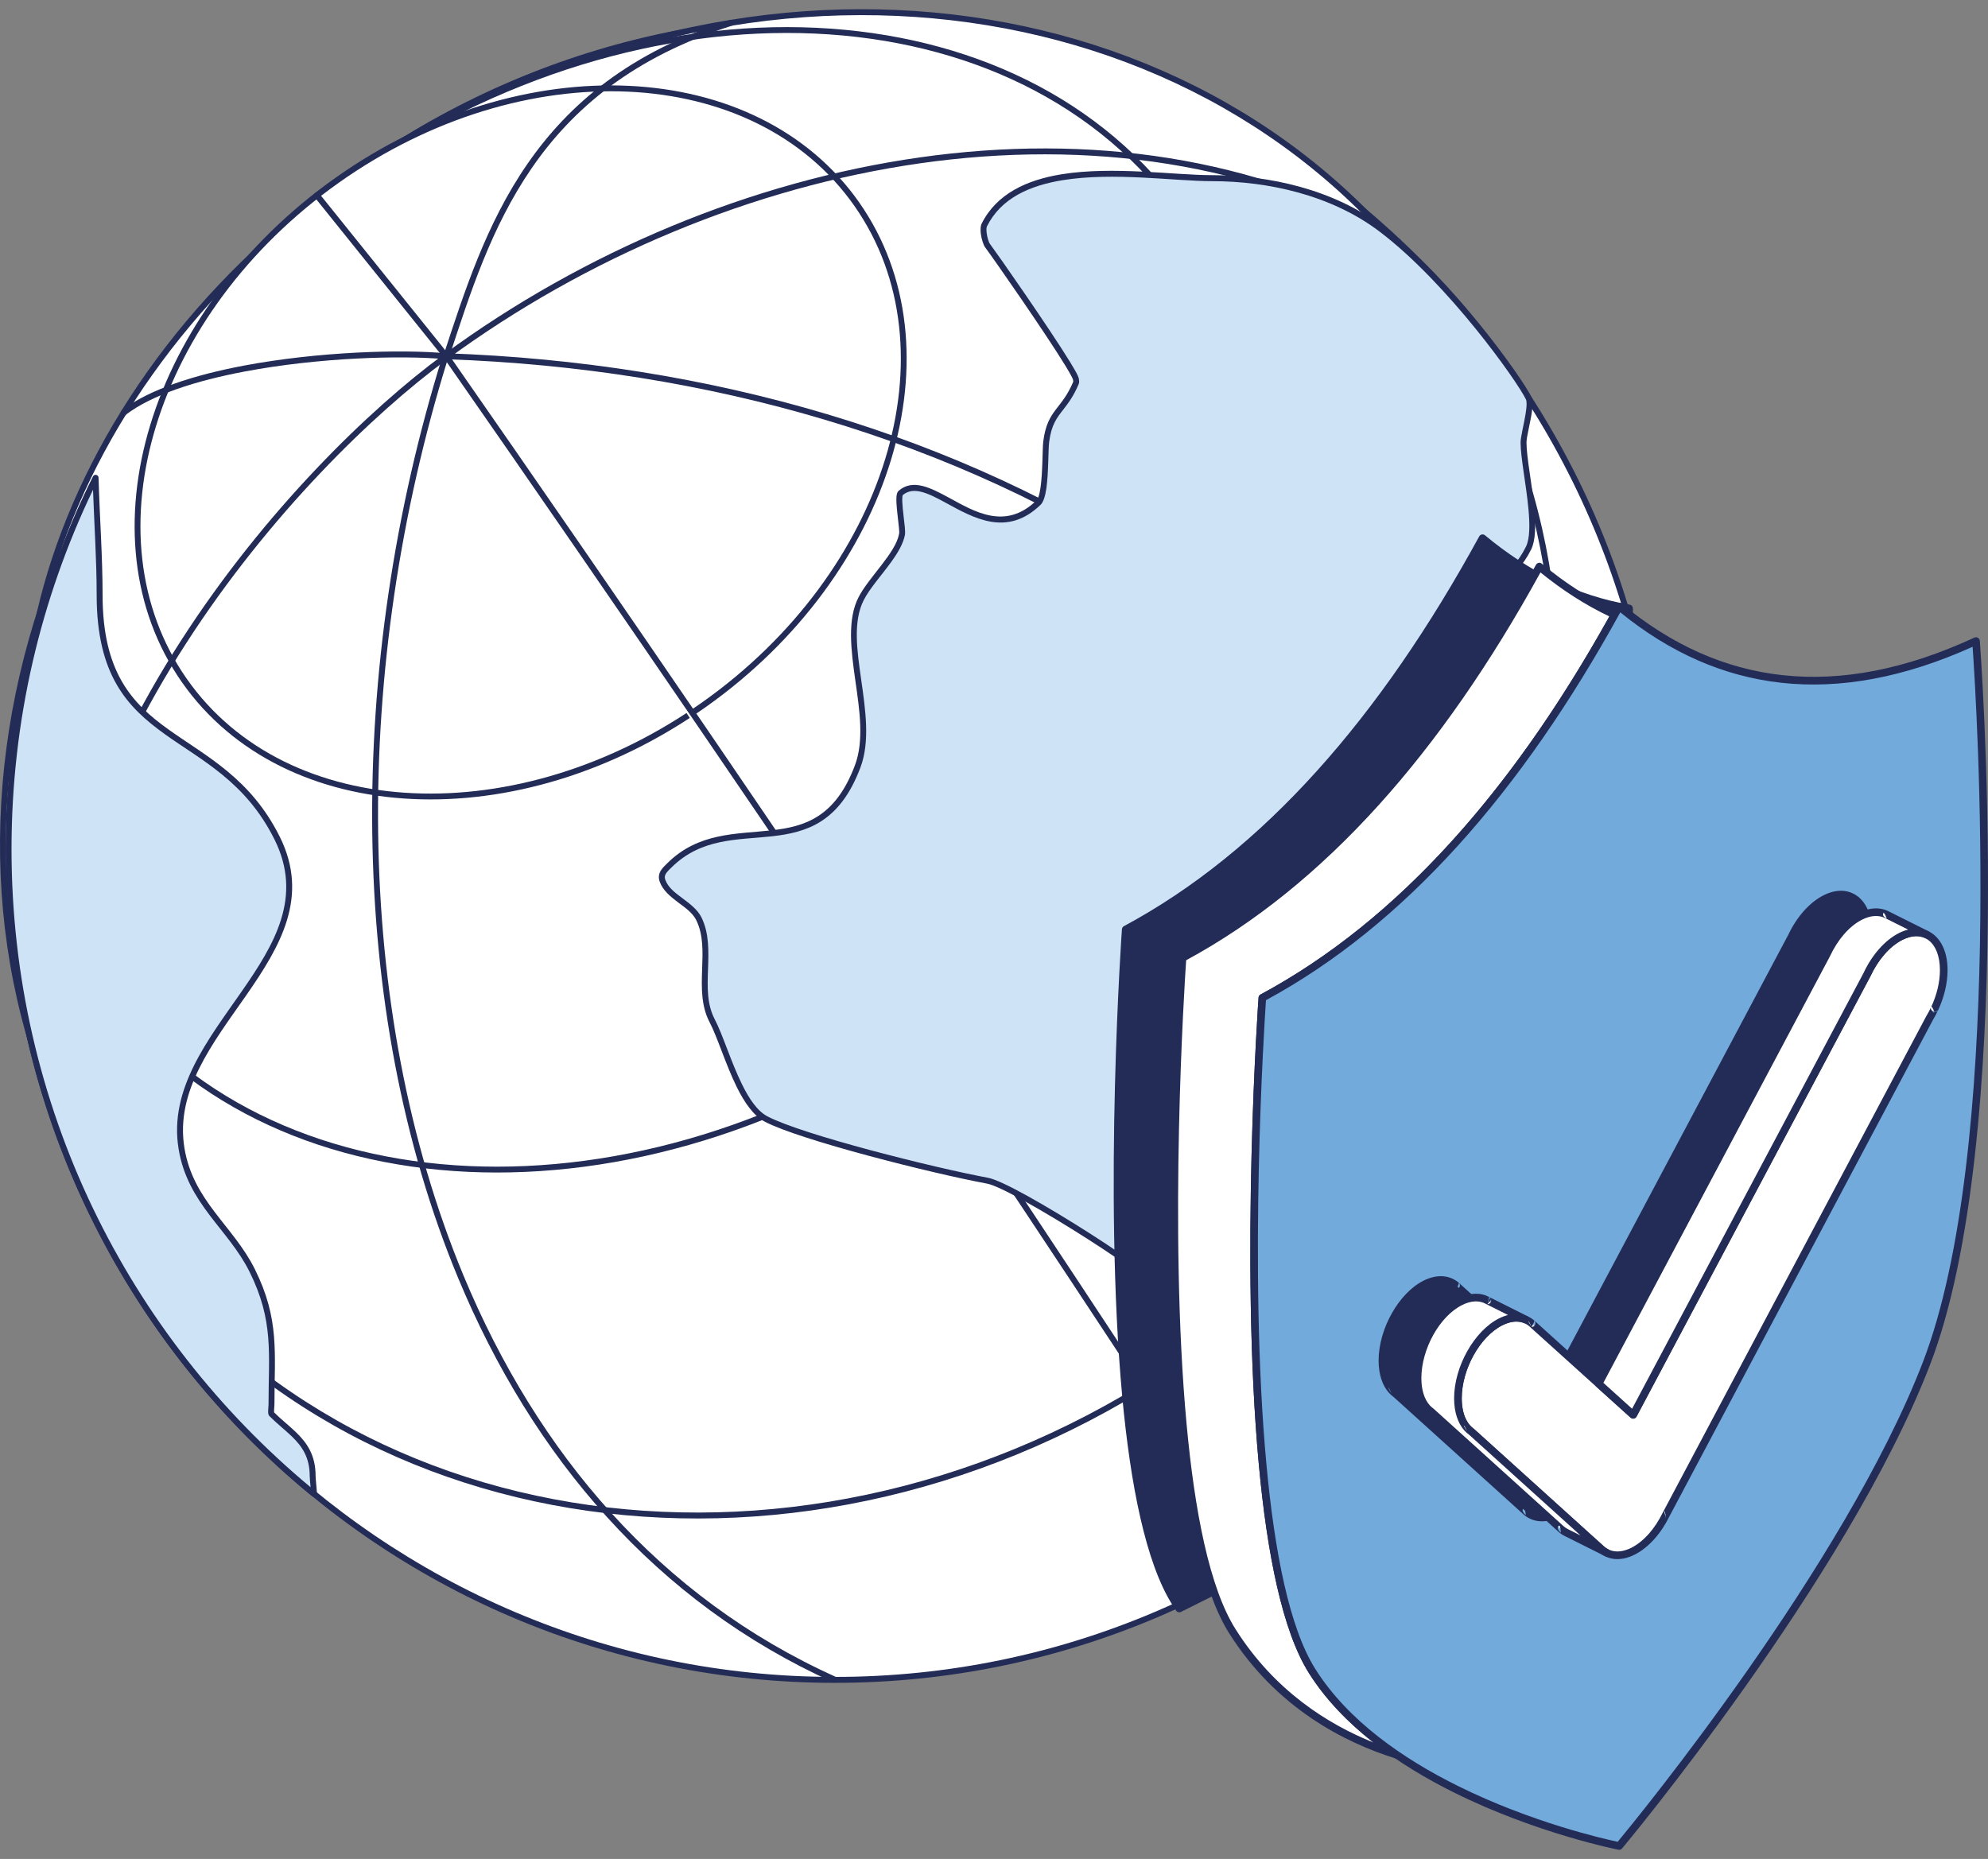
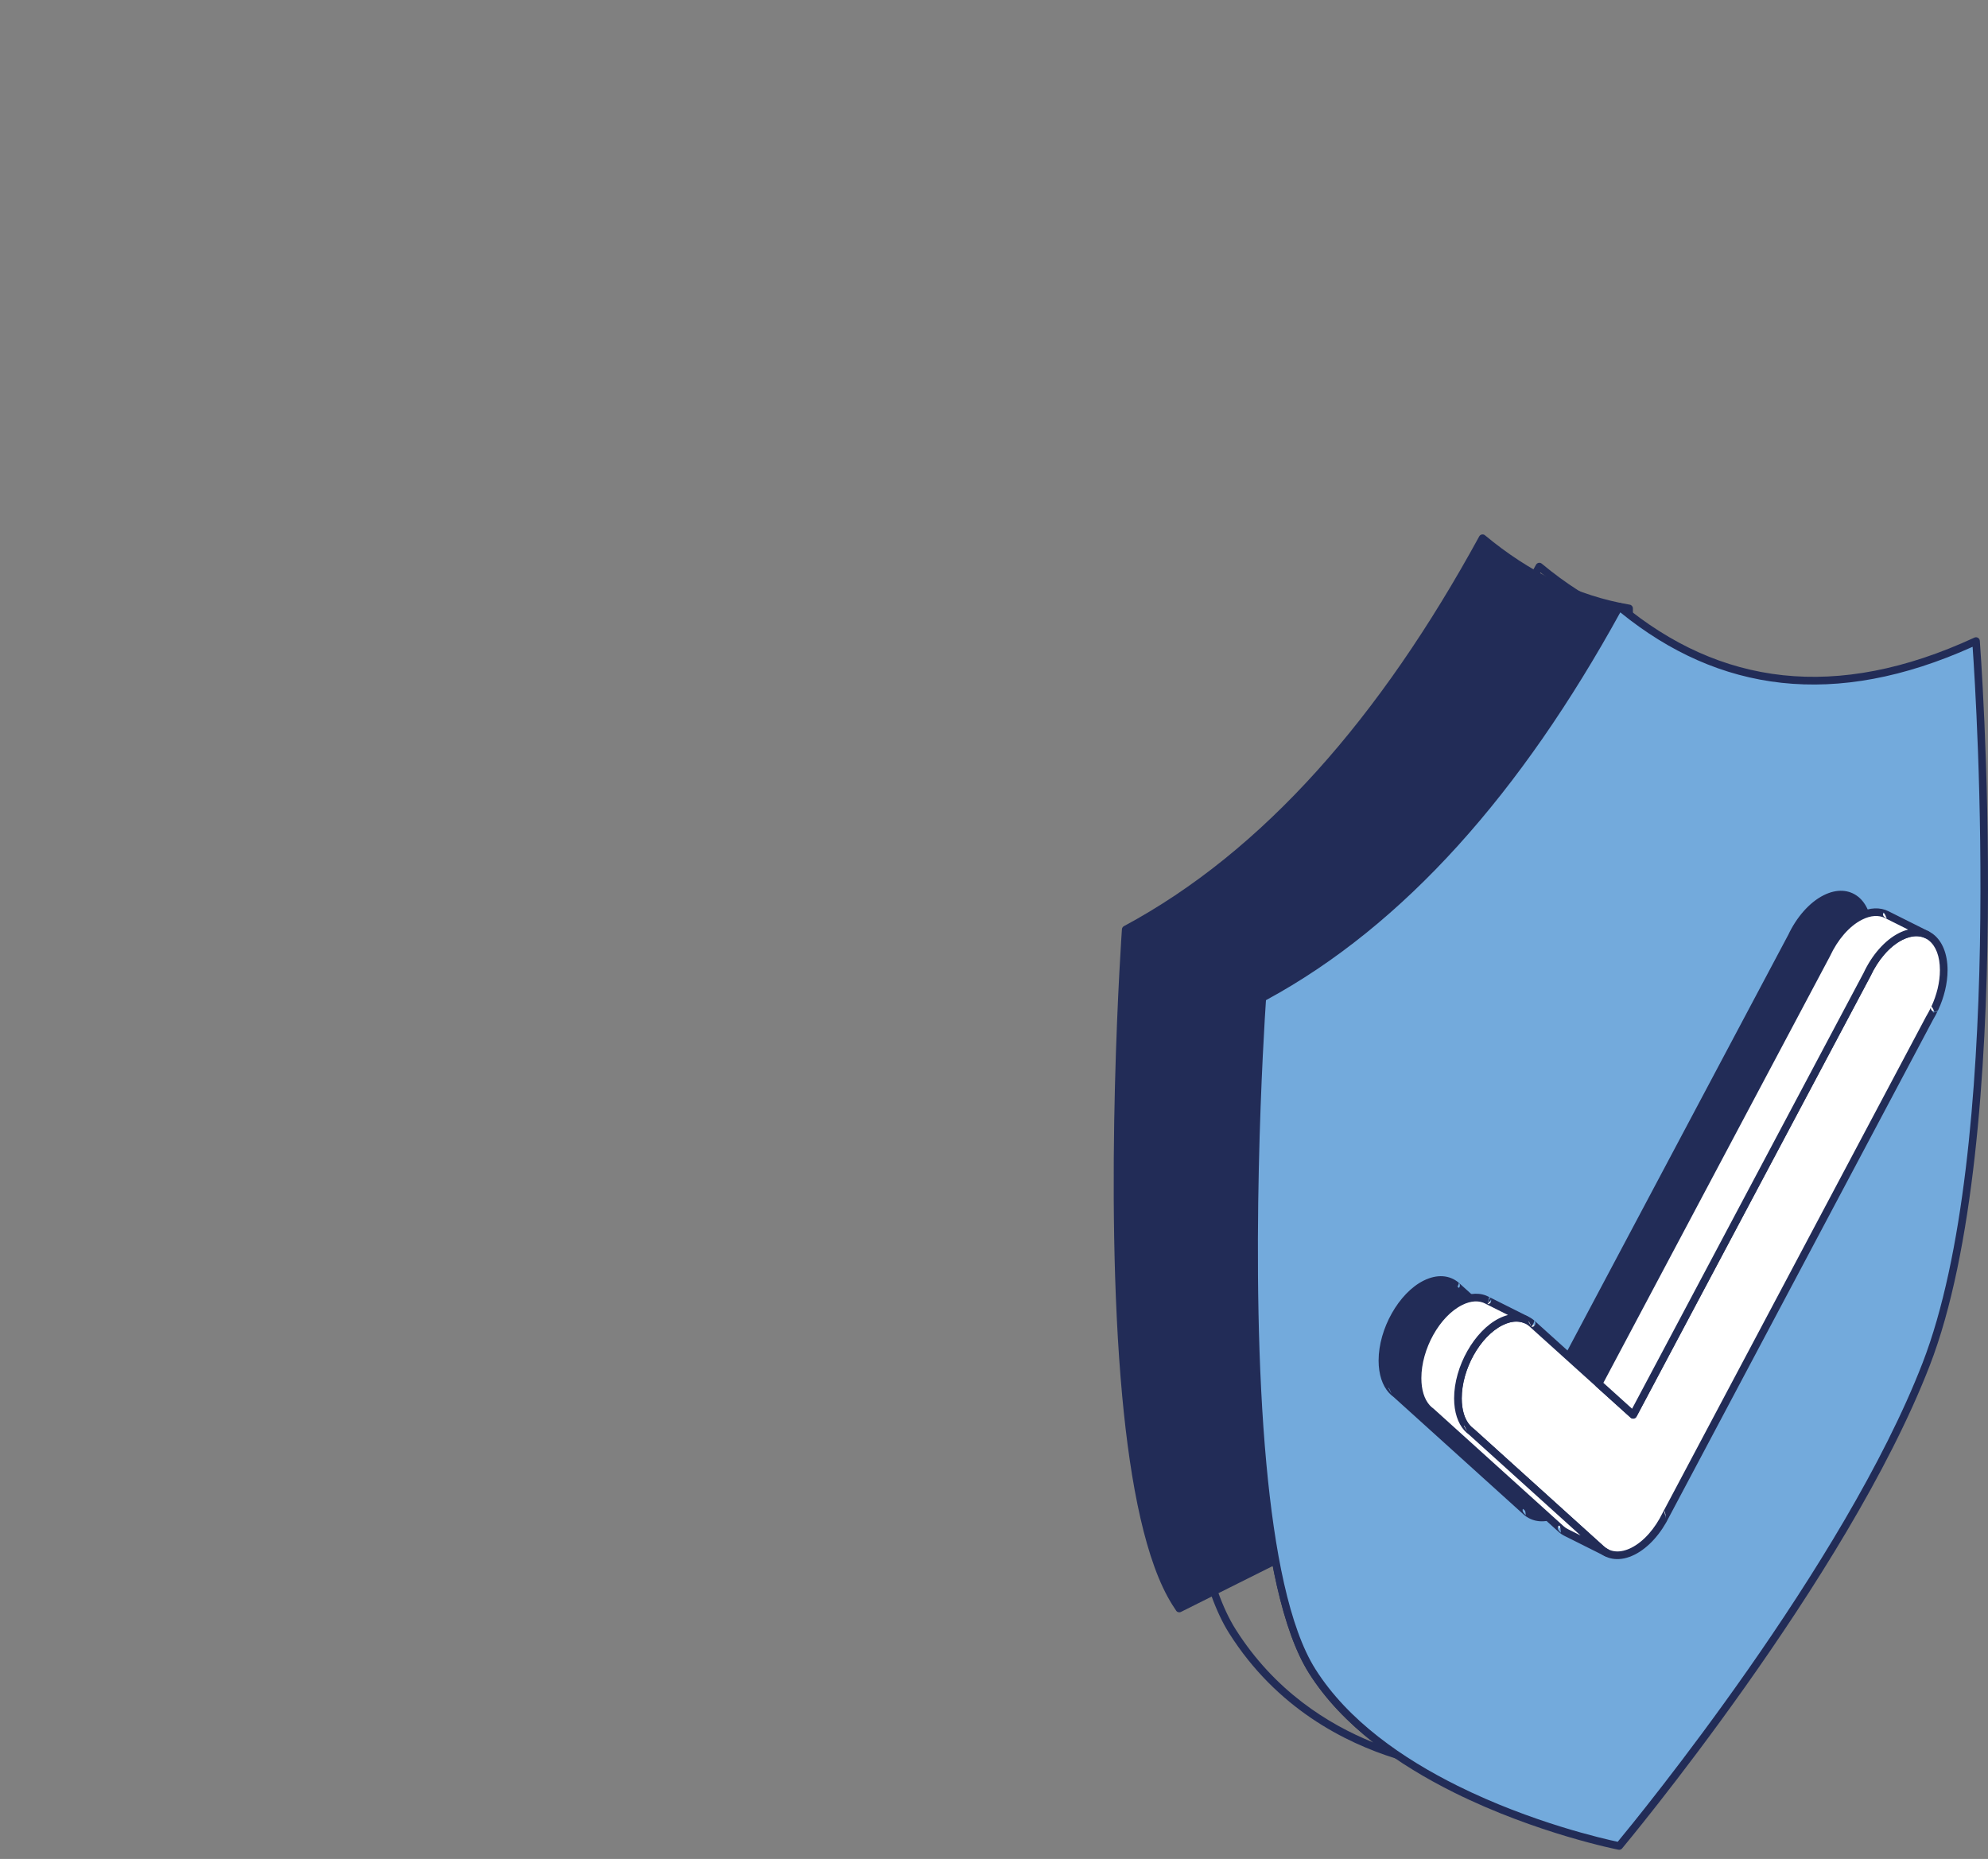
<svg xmlns="http://www.w3.org/2000/svg" width="108" height="101" viewBox="0 0 108 101" fill="none">
  <rect x="0" y="0" width="108" height="101" fill="#808080" stroke="none" />
  <g clip-path="url(#clip0_6305_2346)">
    <g clip-path="url(#clip1_6305_2346)">
      <path fill-rule="evenodd" clip-rule="evenodd" d="M45.351 0.986C70.124 0.986 90.236 21.214 90.236 46.127C90.236 71.04 70.123 91.268 45.351 91.268C20.578 91.268 0.466 71.041 0.466 46.127C0.466 21.213 20.578 0.986 45.351 0.986Z" fill="white" />
      <path fill-rule="evenodd" clip-rule="evenodd" d="M45.351 0.826C20.489 0.826 0.305 21.126 0.305 46.129C0.305 71.132 20.489 91.431 45.351 91.431C70.213 91.431 90.397 71.132 90.397 46.129C90.397 21.126 70.213 0.826 45.351 0.826ZM45.351 1.15C70.035 1.15 90.076 21.304 90.076 46.13C90.076 70.955 70.035 91.109 45.351 91.109C20.667 91.109 0.626 70.954 0.626 46.129C0.626 21.303 20.667 1.15 45.351 1.15Z" fill="#222C57" />
      <path fill-rule="evenodd" clip-rule="evenodd" d="M78.072 16.2C90.466 33.897 84.522 59.602 64.808 73.567C45.094 87.531 19.026 84.501 6.632 66.804C-5.763 49.107 0.18 23.401 19.895 9.437C39.61 -4.528 65.677 -1.497 78.072 16.2Z" fill="white" />
      <path fill-rule="evenodd" clip-rule="evenodd" d="M78.204 16.106C65.761 -1.66 39.593 -4.715 19.802 9.304C0.012 23.322 -5.942 49.13 6.5 66.896C18.942 84.662 45.11 87.716 64.901 73.698C84.692 59.679 90.645 33.871 78.204 16.105V16.106ZM77.94 16.292C90.286 33.921 84.354 59.523 64.716 73.434C45.078 87.344 19.109 84.339 6.763 66.71C-5.583 49.081 0.349 23.478 19.987 9.568C39.626 -4.343 65.594 -1.337 77.94 16.292Z" fill="#222C57" />
      <path fill-rule="evenodd" clip-rule="evenodd" d="M64.269 11.766C73.126 24.414 67.146 44.012 50.923 55.504C34.699 66.996 14.336 66.058 5.479 53.41C-3.378 40.761 2.6 21.163 18.825 9.672C35.048 -1.82 55.411 -0.882 64.269 11.766Z" fill="white" />
      <path fill-rule="evenodd" clip-rule="evenodd" d="M64.4 11.674C55.498 -1.036 35.035 -2.009 18.732 9.54C2.428 21.089 -3.555 40.793 5.347 53.503C14.248 66.213 34.711 67.186 51.014 55.637C67.319 44.088 73.301 24.384 64.4 11.674ZM64.137 11.86C72.951 24.445 66.973 43.937 50.83 55.373C34.687 66.808 14.424 65.902 5.61 53.317C-3.204 40.732 2.774 21.24 18.917 9.804C35.06 -1.63 55.323 -0.725 64.137 11.86Z" fill="#222C57" />
      <path fill-rule="evenodd" clip-rule="evenodd" d="M46.551 11.097C52.055 18.957 48.339 31.136 38.257 38.277C28.175 45.418 15.521 44.835 10.017 36.975C4.513 29.115 8.229 16.937 18.31 9.795C28.392 2.655 41.046 3.237 46.55 11.097H46.551Z" fill="white" />
      <path fill-rule="evenodd" clip-rule="evenodd" d="M46.682 11.005C41.134 3.083 28.381 2.466 18.219 9.664C8.057 16.862 4.338 29.147 9.886 37.07C15.434 44.992 28.187 45.608 38.349 38.41C48.511 31.212 52.23 18.928 46.681 11.006L46.682 11.005ZM46.42 11.192C51.88 18.988 48.166 31.062 38.165 38.146C28.164 45.231 15.609 44.68 10.149 36.884C4.689 29.087 8.402 17.013 18.404 9.929C28.404 2.844 40.959 3.395 46.42 11.192Z" fill="#222C57" />
      <path fill-rule="evenodd" clip-rule="evenodd" d="M2.866 59.498C1.597 41.511 16.294 25.393 24.288 19.524C39.442 8.399 60.477 4.334 75.869 13.254C75.946 13.299 76.044 13.273 76.089 13.195C76.133 13.118 76.107 13.019 76.03 12.975C60.535 3.994 39.356 8.063 24.099 19.264C16.05 25.173 1.268 41.411 2.546 59.521C2.552 59.61 2.629 59.678 2.718 59.671C2.806 59.664 2.873 59.587 2.866 59.498Z" fill="#222C57" />
      <path fill-rule="evenodd" clip-rule="evenodd" d="M45.386 91.098C35.854 86.797 29.19 78.952 25.18 69.301C19.155 54.8 19.117 36.225 24.348 19.44C24.374 19.355 24.327 19.264 24.243 19.238C24.158 19.211 24.068 19.259 24.041 19.344C18.788 36.203 18.832 54.861 24.885 69.427C28.927 79.154 35.647 87.058 45.254 91.394C45.335 91.43 45.43 91.394 45.467 91.312C45.503 91.231 45.467 91.136 45.386 91.099V91.098Z" fill="#222C57" />
      <path fill-rule="evenodd" clip-rule="evenodd" d="M24.239 19.516C52.757 20.508 78.103 35.08 86.721 63.336C86.748 63.421 86.838 63.468 86.922 63.443C87.006 63.417 87.054 63.326 87.028 63.241C78.368 34.847 52.908 20.19 24.25 19.194C24.162 19.19 24.087 19.26 24.084 19.349C24.081 19.438 24.15 19.513 24.239 19.516Z" fill="#222C57" />
      <path fill-rule="evenodd" clip-rule="evenodd" d="M24.245 19.357C44.188 47.997 59.842 71.669 68.366 84.886Z" fill="white" />
      <path fill-rule="evenodd" clip-rule="evenodd" d="M24.113 19.447C44.054 48.086 59.707 71.755 68.231 84.97C68.278 85.045 68.378 85.067 68.453 85.018C68.527 84.969 68.548 84.869 68.5 84.794C59.974 71.577 44.32 47.905 24.375 19.262C24.324 19.189 24.224 19.172 24.152 19.222C24.079 19.274 24.062 19.374 24.112 19.447H24.113Z" fill="#222C57" />
      <path fill-rule="evenodd" clip-rule="evenodd" d="M24.397 19.409C26.636 12.599 29.009 4.818 39.773 1.392C39.858 1.365 39.905 1.274 39.878 1.189C39.852 1.104 39.761 1.057 39.677 1.084C28.78 4.553 26.36 12.414 24.092 19.308C24.064 19.392 24.111 19.484 24.195 19.512C24.279 19.54 24.37 19.494 24.398 19.409H24.397Z" fill="#222C57" />
      <path fill-rule="evenodd" clip-rule="evenodd" d="M24.26 19.197C21.779 18.965 17.252 19.109 13.24 19.866C10.549 20.374 8.089 21.163 6.623 22.291C6.553 22.345 6.539 22.447 6.593 22.517C6.647 22.588 6.748 22.602 6.818 22.547C8.254 21.442 10.665 20.681 13.301 20.183C17.28 19.432 21.77 19.288 24.231 19.518C24.319 19.526 24.398 19.461 24.406 19.372C24.414 19.283 24.349 19.204 24.261 19.196L24.26 19.197Z" fill="#222C57" />
      <path fill-rule="evenodd" clip-rule="evenodd" d="M24.245 19.358L17.216 10.612ZM24.37 19.256L17.34 10.511C17.284 10.442 17.183 10.431 17.114 10.487C17.045 10.543 17.034 10.645 17.09 10.714L24.12 19.46C24.176 19.529 24.276 19.54 24.346 19.484C24.415 19.428 24.425 19.326 24.37 19.256Z" fill="#222C57" />
      <path fill-rule="evenodd" clip-rule="evenodd" d="M5.192 25.957C5.253 28.115 5.411 30.216 5.411 32.319C5.411 40.867 11.906 39.203 15.057 45.54C18.22 51.903 8.813 56.039 9.862 62.402C10.345 65.336 12.534 66.68 13.701 69.027C15.042 71.725 14.749 73.531 14.749 76.319C14.749 76.397 14.7 76.773 14.749 76.822C15.77 77.848 16.986 78.41 16.986 80.188C16.986 80.362 17.04 80.785 17.061 81.166C6.936 72.883 0.466 60.26 0.466 46.129C0.466 38.882 2.168 32.03 5.192 25.957Z" fill="#CEE3F6" />
      <path fill-rule="evenodd" clip-rule="evenodd" d="M14.89 76.736C14.889 76.708 14.888 76.656 14.889 76.615C14.895 76.495 14.909 76.363 14.909 76.32C14.909 73.504 15.199 71.681 13.845 68.956C13.257 67.773 12.412 66.842 11.653 65.838C10.914 64.861 10.257 63.814 10.02 62.376C9.764 60.82 10.15 59.401 10.82 58.05C11.502 56.675 12.476 55.37 13.385 54.064C15.245 51.389 16.813 48.71 15.202 45.468C13.612 42.271 11.183 41.086 9.147 39.628C7.165 38.21 5.573 36.519 5.573 32.321C5.573 30.217 5.414 28.113 5.354 25.954C5.352 25.88 5.3 25.817 5.229 25.801C5.157 25.785 5.083 25.82 5.05 25.886C2.013 31.981 0.305 38.857 0.305 46.13C0.305 60.311 6.799 72.98 16.958 81.292C17.008 81.332 17.075 81.339 17.132 81.311C17.189 81.282 17.223 81.222 17.22 81.158C17.199 80.78 17.145 80.361 17.145 80.188C17.145 79.068 16.688 78.405 16.088 77.822C15.717 77.462 15.289 77.133 14.889 76.736H14.89ZM5.053 26.61C5.122 28.54 5.251 30.43 5.251 32.321C5.251 36.671 6.906 38.421 8.96 39.892C10.959 41.323 13.353 42.474 14.914 45.613C16.465 48.733 14.912 51.303 13.121 53.879C12.204 55.198 11.22 56.517 10.532 57.906C9.832 59.319 9.435 60.803 9.703 62.428C9.95 63.924 10.629 65.017 11.397 66.033C12.145 67.021 12.978 67.935 13.557 69.099C14.885 71.77 14.588 73.559 14.588 76.318C14.588 76.383 14.557 76.645 14.57 76.773C14.578 76.854 14.61 76.908 14.635 76.935C15.045 77.347 15.485 77.684 15.866 78.054C16.407 78.58 16.825 79.175 16.825 80.188C16.825 80.307 16.85 80.543 16.872 80.802C6.95 72.548 0.626 60.076 0.626 46.13C0.626 39.138 2.216 32.517 5.052 26.61H5.053Z" fill="#222C57" />
      <path fill-rule="evenodd" clip-rule="evenodd" d="M65.845 9.678C62.471 9.678 55.446 8.289 53.478 12.217C53.35 12.473 53.515 13.16 53.651 13.343C54.228 14.117 58.457 20.2 58.457 20.622C58.457 20.68 58.48 20.742 58.457 20.795C57.796 22.372 57.049 22.319 56.838 24.005C56.766 24.576 56.844 26.897 56.43 27.299C53.486 30.165 50.608 25.342 48.929 26.785C48.71 26.974 49.067 28.695 49.004 29.031C48.797 30.144 47.326 31.458 46.781 32.531C45.58 34.892 47.628 38.887 46.596 41.635C44.41 47.459 39.678 43.733 36.37 47.013C36.139 47.242 35.859 47.469 35.988 47.84C36.297 48.734 37.555 49.084 37.966 49.916C38.794 51.596 37.798 53.759 38.688 55.457C39.413 56.84 40.164 60.038 41.627 60.802C43.54 61.801 50.658 63.594 53.651 64.15C54.876 64.377 60.597 68.007 61.547 68.811C67.368 73.74 64.382 68.476 73.313 68.476C73.879 68.476 73.372 70.541 73.759 70.125C75.636 68.107 75.911 66.621 74.659 65.219C74.549 65.095 74.659 64.329 74.659 64.18C74.659 62.863 75.98 61.241 74.383 60.438C74.051 60.271 73.362 60.014 73.234 59.63C72.993 58.914 73.343 58.19 72.884 57.485C71.423 55.237 70.192 56.424 71.198 53.074C71.415 52.35 69.14 48.695 69.443 48.215C69.626 47.926 69.831 47.702 69.831 47.374C69.831 46.353 70.255 46.895 71.198 47.369C71.948 47.746 74.048 47.702 74.511 48.14C75.213 48.804 76.166 49.569 77.168 50.072C77.39 50.184 79.851 51.397 80.236 50.783C82.249 47.567 79.978 42.956 81.665 39.638C81.671 39.625 81.673 39.436 81.665 39.428C81.079 38.891 79.984 38.713 79.43 38.205C79.158 37.955 80.321 34.589 80.425 33.955C80.763 31.896 82.221 31.456 83.044 29.777C83.622 28.598 82.77 25.395 82.77 24.041C82.77 23.571 83.254 22.064 83.044 21.625C82.578 20.653 78.801 15.304 75.049 12.455C72.382 10.43 68.888 9.68 65.845 9.68V9.678Z" fill="#CEE3F6" />
-       <path fill-rule="evenodd" clip-rule="evenodd" d="M58.296 20.631C58.296 20.651 58.299 20.673 58.301 20.694C58.303 20.707 58.305 20.731 58.306 20.738C57.983 21.506 57.639 21.877 57.35 22.261C57.04 22.674 56.788 23.101 56.677 23.983C56.627 24.383 56.65 25.638 56.527 26.493C56.497 26.7 56.459 26.881 56.407 27.018C56.38 27.089 56.352 27.146 56.317 27.181C54.617 28.836 52.941 27.796 51.522 27.024C51.017 26.75 50.541 26.505 50.107 26.401C49.632 26.287 49.201 26.336 48.824 26.662C48.785 26.695 48.749 26.749 48.728 26.827C48.699 26.93 48.691 27.097 48.699 27.297C48.717 27.713 48.802 28.288 48.837 28.676C48.85 28.822 48.857 28.938 48.846 29C48.746 29.536 48.337 30.117 47.892 30.696C47.424 31.306 46.913 31.912 46.637 32.456C46.024 33.663 46.228 35.287 46.465 36.959C46.695 38.569 46.952 40.226 46.446 41.577C45.915 42.991 45.233 43.828 44.454 44.334C43.673 44.842 42.795 45.016 41.886 45.116C39.982 45.326 37.941 45.227 36.257 46.896C36.132 47.02 35.997 47.144 35.908 47.286C35.801 47.457 35.753 47.652 35.836 47.892C36.001 48.369 36.411 48.707 36.842 49.03C37.226 49.317 37.626 49.593 37.821 49.987C38.224 50.803 38.176 51.737 38.143 52.672C38.108 53.664 38.088 54.656 38.546 55.531C38.98 56.36 39.424 57.842 40.025 59.059C40.444 59.907 40.942 60.625 41.552 60.944C43.473 61.947 50.618 63.749 53.622 64.308C53.981 64.374 54.734 64.744 55.64 65.246C57.792 66.436 60.782 68.373 61.444 68.933C62.474 69.806 63.232 70.361 63.828 70.686C64.46 71.028 64.923 71.12 65.333 71.062C65.684 71.012 65.999 70.851 66.349 70.627C67.433 69.935 68.902 68.636 73.312 68.636C73.343 68.636 73.356 68.665 73.371 68.696C73.395 68.747 73.409 68.812 73.42 68.884C73.47 69.215 73.427 69.683 73.438 69.958C73.443 70.067 73.458 70.153 73.48 70.204C73.504 70.26 73.54 70.294 73.575 70.315C73.641 70.351 73.75 70.368 73.876 70.234C75.04 68.983 75.595 67.923 75.584 66.967C75.576 66.318 75.311 65.711 74.787 65.12C74.784 65.103 74.771 65.024 74.77 64.963C74.764 64.688 74.819 64.283 74.819 64.179C74.819 63.531 75.148 62.808 75.276 62.147C75.362 61.704 75.362 61.288 75.163 60.93C75.031 60.689 74.808 60.471 74.454 60.293C74.259 60.195 73.938 60.066 73.686 59.896C73.546 59.803 73.426 59.701 73.384 59.577C73.269 59.236 73.299 58.894 73.3 58.552C73.3 58.164 73.266 57.778 73.017 57.395C72.42 56.475 71.861 56.116 71.469 55.799C71.314 55.673 71.188 55.557 71.104 55.405C71.007 55.229 70.97 55.006 70.999 54.67C71.031 54.301 71.142 53.808 71.349 53.119C71.4 52.948 71.344 52.628 71.201 52.23C70.903 51.401 70.261 50.176 69.874 49.274C69.737 48.956 69.633 48.679 69.591 48.479C69.579 48.424 69.573 48.376 69.573 48.335C69.573 48.321 69.57 48.308 69.575 48.3C69.776 47.982 69.988 47.731 69.988 47.372C69.988 47.209 69.998 47.091 70.023 47.01C70.028 46.993 70.033 46.979 70.039 46.968C70.043 46.962 70.043 46.955 70.047 46.953C70.061 46.949 70.076 46.953 70.094 46.959C70.136 46.968 70.183 46.988 70.236 47.015C70.453 47.122 70.747 47.322 71.123 47.511C71.584 47.743 72.539 47.825 73.334 47.946C73.634 47.992 73.91 48.044 74.121 48.115C74.24 48.155 74.336 48.199 74.397 48.256C75.11 48.929 76.076 49.704 77.093 50.215C77.251 50.295 78.528 50.923 79.415 51.079C79.665 51.123 79.888 51.129 80.053 51.085C80.195 51.048 80.302 50.975 80.368 50.868C81.392 49.231 81.336 47.242 81.23 45.239C81.126 43.298 80.974 41.344 81.804 39.71C81.808 39.701 81.821 39.672 81.824 39.626C81.828 39.569 81.827 39.443 81.822 39.408C81.812 39.349 81.781 39.319 81.769 39.307C81.463 39.027 81.028 38.838 80.593 38.655C80.204 38.49 79.817 38.333 79.552 38.099C79.549 38.08 79.545 38.033 79.546 37.995C79.552 37.838 79.594 37.606 79.657 37.331C79.913 36.213 80.506 34.425 80.579 33.98C80.742 32.988 81.177 32.386 81.669 31.83C82.187 31.242 82.766 30.702 83.184 29.847C83.425 29.356 83.437 28.529 83.354 27.622C83.234 26.32 82.928 24.849 82.928 24.039C82.928 23.713 83.164 22.884 83.234 22.268C83.269 21.963 83.258 21.703 83.186 21.553C82.718 20.575 78.918 15.19 75.143 12.323C72.447 10.277 68.917 9.517 65.843 9.517C63.811 9.517 60.462 9.018 57.681 9.467C55.779 9.775 54.143 10.527 53.332 12.145C53.27 12.268 53.256 12.474 53.283 12.692C53.32 12.995 53.429 13.318 53.52 13.44C53.981 14.058 56.775 18.067 57.874 19.862C58.036 20.127 58.16 20.342 58.234 20.489C58.264 20.549 58.291 20.621 58.295 20.631H58.296ZM81.507 39.503V39.591C80.666 41.269 80.805 43.269 80.911 45.256C81.014 47.192 81.088 49.115 80.099 50.696C80.064 50.751 79.996 50.773 79.913 50.785C79.791 50.802 79.639 50.791 79.472 50.761C78.62 50.61 77.391 50.003 77.239 49.926C76.251 49.43 75.312 48.675 74.62 48.021C74.533 47.938 74.398 47.867 74.226 47.809C74.001 47.732 73.706 47.676 73.385 47.627C72.625 47.511 71.71 47.444 71.269 47.222C70.798 46.985 70.452 46.734 70.223 46.66C70.061 46.606 69.935 46.628 69.842 46.709C69.792 46.754 69.748 46.819 69.718 46.916C69.687 47.019 69.669 47.168 69.669 47.373C69.669 47.507 69.626 47.619 69.564 47.729C69.492 47.859 69.396 47.985 69.307 48.127C69.265 48.194 69.243 48.297 69.26 48.435C69.286 48.656 69.408 48.998 69.581 49.403C69.966 50.299 70.604 51.517 70.9 52.34C70.972 52.54 71.023 52.715 71.043 52.854C71.053 52.924 71.056 52.982 71.043 53.025C70.828 53.743 70.714 54.257 70.68 54.642C70.643 55.062 70.702 55.34 70.823 55.561C70.927 55.749 71.078 55.896 71.267 56.05C71.641 56.353 72.177 56.694 72.748 57.572C72.958 57.895 72.979 58.224 72.979 58.552C72.979 58.928 72.954 59.305 73.08 59.681C73.141 59.863 73.303 60.028 73.508 60.165C73.772 60.342 74.106 60.479 74.31 60.582C74.594 60.725 74.776 60.894 74.883 61.087C75.045 61.38 75.031 61.723 74.96 62.084C74.828 62.765 74.497 63.512 74.497 64.179C74.497 64.284 74.442 64.692 74.448 64.97C74.45 65.072 74.46 65.16 74.479 65.219C74.494 65.266 74.515 65.3 74.537 65.325C75.008 65.853 75.254 66.391 75.261 66.971C75.271 67.832 74.766 68.772 73.756 69.886C73.755 69.837 73.756 69.782 73.756 69.725C73.762 69.351 73.78 68.853 73.672 68.587C73.599 68.41 73.479 68.313 73.31 68.313C68.79 68.313 67.286 69.645 66.175 70.354C65.867 70.55 65.594 70.698 65.286 70.742C64.929 70.793 64.528 70.701 63.98 70.402C63.396 70.085 62.656 69.539 61.648 68.687C60.981 68.121 57.965 66.164 55.793 64.963C54.845 64.439 54.054 64.06 53.679 63.991C50.698 63.436 43.605 61.653 41.699 60.657C41.139 60.365 40.695 59.694 40.312 58.916C39.709 57.696 39.264 56.211 38.829 55.38C38.397 54.557 38.43 53.619 38.463 52.685C38.499 51.694 38.534 50.707 38.108 49.844C37.892 49.407 37.459 49.09 37.034 48.772C36.656 48.489 36.283 48.205 36.139 47.787C36.084 47.627 36.139 47.505 36.224 47.396C36.299 47.3 36.394 47.214 36.482 47.128C38.107 45.518 40.085 45.642 41.921 45.439C42.881 45.333 43.804 45.142 44.628 44.608C45.454 44.071 46.184 43.191 46.746 41.692C47.271 40.294 47.021 38.58 46.783 36.915C46.555 35.314 46.336 33.759 46.923 32.605C47.246 31.967 47.902 31.245 48.418 30.53C48.782 30.027 49.075 29.526 49.161 29.061C49.176 28.982 49.173 28.834 49.156 28.649C49.122 28.265 49.037 27.695 49.019 27.283C49.014 27.166 49.014 27.063 49.023 26.984C49.027 26.953 49.038 26.913 49.041 26.901C49.333 26.656 49.666 26.63 50.032 26.718C50.443 26.816 50.891 27.051 51.368 27.311C52.898 28.144 54.706 29.201 56.54 27.417C56.679 27.281 56.784 26.956 56.844 26.543C56.967 25.685 56.944 24.428 56.995 24.027C57.116 23.058 57.425 22.689 57.787 22.223C58.046 21.889 58.332 21.509 58.603 20.86C58.622 20.817 58.627 20.771 58.626 20.723C58.624 20.69 58.617 20.656 58.617 20.624C58.617 20.587 58.601 20.517 58.558 20.422C58.489 20.27 58.346 20.017 58.148 19.694C57.045 17.893 54.24 13.869 53.778 13.248C53.706 13.152 53.632 12.893 53.602 12.655C53.585 12.511 53.579 12.374 53.619 12.293C54.383 10.768 55.939 10.079 57.733 9.789C60.496 9.341 63.824 9.843 65.843 9.843C68.853 9.843 72.31 10.581 74.949 12.584C78.678 15.415 82.434 20.729 82.896 21.696C82.922 21.75 82.931 21.824 82.933 21.913C82.937 22.079 82.913 22.285 82.876 22.503C82.781 23.087 82.607 23.754 82.607 24.041C82.607 24.856 82.914 26.34 83.034 27.654C83.111 28.489 83.118 29.253 82.897 29.706C82.493 30.531 81.93 31.05 81.43 31.617C80.901 32.214 80.438 32.863 80.263 33.929C80.18 34.436 79.419 36.692 79.257 37.702C79.225 37.903 79.217 38.06 79.235 38.156C79.249 38.236 79.282 38.29 79.319 38.323C79.608 38.588 80.036 38.771 80.47 38.954C80.847 39.113 81.227 39.271 81.505 39.505L81.507 39.503Z" fill="#222C57" />
+       <path fill-rule="evenodd" clip-rule="evenodd" d="M58.296 20.631C58.296 20.651 58.299 20.673 58.301 20.694C58.303 20.707 58.305 20.731 58.306 20.738C57.983 21.506 57.639 21.877 57.35 22.261C57.04 22.674 56.788 23.101 56.677 23.983C56.497 26.7 56.459 26.881 56.407 27.018C56.38 27.089 56.352 27.146 56.317 27.181C54.617 28.836 52.941 27.796 51.522 27.024C51.017 26.75 50.541 26.505 50.107 26.401C49.632 26.287 49.201 26.336 48.824 26.662C48.785 26.695 48.749 26.749 48.728 26.827C48.699 26.93 48.691 27.097 48.699 27.297C48.717 27.713 48.802 28.288 48.837 28.676C48.85 28.822 48.857 28.938 48.846 29C48.746 29.536 48.337 30.117 47.892 30.696C47.424 31.306 46.913 31.912 46.637 32.456C46.024 33.663 46.228 35.287 46.465 36.959C46.695 38.569 46.952 40.226 46.446 41.577C45.915 42.991 45.233 43.828 44.454 44.334C43.673 44.842 42.795 45.016 41.886 45.116C39.982 45.326 37.941 45.227 36.257 46.896C36.132 47.02 35.997 47.144 35.908 47.286C35.801 47.457 35.753 47.652 35.836 47.892C36.001 48.369 36.411 48.707 36.842 49.03C37.226 49.317 37.626 49.593 37.821 49.987C38.224 50.803 38.176 51.737 38.143 52.672C38.108 53.664 38.088 54.656 38.546 55.531C38.98 56.36 39.424 57.842 40.025 59.059C40.444 59.907 40.942 60.625 41.552 60.944C43.473 61.947 50.618 63.749 53.622 64.308C53.981 64.374 54.734 64.744 55.64 65.246C57.792 66.436 60.782 68.373 61.444 68.933C62.474 69.806 63.232 70.361 63.828 70.686C64.46 71.028 64.923 71.12 65.333 71.062C65.684 71.012 65.999 70.851 66.349 70.627C67.433 69.935 68.902 68.636 73.312 68.636C73.343 68.636 73.356 68.665 73.371 68.696C73.395 68.747 73.409 68.812 73.42 68.884C73.47 69.215 73.427 69.683 73.438 69.958C73.443 70.067 73.458 70.153 73.48 70.204C73.504 70.26 73.54 70.294 73.575 70.315C73.641 70.351 73.75 70.368 73.876 70.234C75.04 68.983 75.595 67.923 75.584 66.967C75.576 66.318 75.311 65.711 74.787 65.12C74.784 65.103 74.771 65.024 74.77 64.963C74.764 64.688 74.819 64.283 74.819 64.179C74.819 63.531 75.148 62.808 75.276 62.147C75.362 61.704 75.362 61.288 75.163 60.93C75.031 60.689 74.808 60.471 74.454 60.293C74.259 60.195 73.938 60.066 73.686 59.896C73.546 59.803 73.426 59.701 73.384 59.577C73.269 59.236 73.299 58.894 73.3 58.552C73.3 58.164 73.266 57.778 73.017 57.395C72.42 56.475 71.861 56.116 71.469 55.799C71.314 55.673 71.188 55.557 71.104 55.405C71.007 55.229 70.97 55.006 70.999 54.67C71.031 54.301 71.142 53.808 71.349 53.119C71.4 52.948 71.344 52.628 71.201 52.23C70.903 51.401 70.261 50.176 69.874 49.274C69.737 48.956 69.633 48.679 69.591 48.479C69.579 48.424 69.573 48.376 69.573 48.335C69.573 48.321 69.57 48.308 69.575 48.3C69.776 47.982 69.988 47.731 69.988 47.372C69.988 47.209 69.998 47.091 70.023 47.01C70.028 46.993 70.033 46.979 70.039 46.968C70.043 46.962 70.043 46.955 70.047 46.953C70.061 46.949 70.076 46.953 70.094 46.959C70.136 46.968 70.183 46.988 70.236 47.015C70.453 47.122 70.747 47.322 71.123 47.511C71.584 47.743 72.539 47.825 73.334 47.946C73.634 47.992 73.91 48.044 74.121 48.115C74.24 48.155 74.336 48.199 74.397 48.256C75.11 48.929 76.076 49.704 77.093 50.215C77.251 50.295 78.528 50.923 79.415 51.079C79.665 51.123 79.888 51.129 80.053 51.085C80.195 51.048 80.302 50.975 80.368 50.868C81.392 49.231 81.336 47.242 81.23 45.239C81.126 43.298 80.974 41.344 81.804 39.71C81.808 39.701 81.821 39.672 81.824 39.626C81.828 39.569 81.827 39.443 81.822 39.408C81.812 39.349 81.781 39.319 81.769 39.307C81.463 39.027 81.028 38.838 80.593 38.655C80.204 38.49 79.817 38.333 79.552 38.099C79.549 38.08 79.545 38.033 79.546 37.995C79.552 37.838 79.594 37.606 79.657 37.331C79.913 36.213 80.506 34.425 80.579 33.98C80.742 32.988 81.177 32.386 81.669 31.83C82.187 31.242 82.766 30.702 83.184 29.847C83.425 29.356 83.437 28.529 83.354 27.622C83.234 26.32 82.928 24.849 82.928 24.039C82.928 23.713 83.164 22.884 83.234 22.268C83.269 21.963 83.258 21.703 83.186 21.553C82.718 20.575 78.918 15.19 75.143 12.323C72.447 10.277 68.917 9.517 65.843 9.517C63.811 9.517 60.462 9.018 57.681 9.467C55.779 9.775 54.143 10.527 53.332 12.145C53.27 12.268 53.256 12.474 53.283 12.692C53.32 12.995 53.429 13.318 53.52 13.44C53.981 14.058 56.775 18.067 57.874 19.862C58.036 20.127 58.16 20.342 58.234 20.489C58.264 20.549 58.291 20.621 58.295 20.631H58.296ZM81.507 39.503V39.591C80.666 41.269 80.805 43.269 80.911 45.256C81.014 47.192 81.088 49.115 80.099 50.696C80.064 50.751 79.996 50.773 79.913 50.785C79.791 50.802 79.639 50.791 79.472 50.761C78.62 50.61 77.391 50.003 77.239 49.926C76.251 49.43 75.312 48.675 74.62 48.021C74.533 47.938 74.398 47.867 74.226 47.809C74.001 47.732 73.706 47.676 73.385 47.627C72.625 47.511 71.71 47.444 71.269 47.222C70.798 46.985 70.452 46.734 70.223 46.66C70.061 46.606 69.935 46.628 69.842 46.709C69.792 46.754 69.748 46.819 69.718 46.916C69.687 47.019 69.669 47.168 69.669 47.373C69.669 47.507 69.626 47.619 69.564 47.729C69.492 47.859 69.396 47.985 69.307 48.127C69.265 48.194 69.243 48.297 69.26 48.435C69.286 48.656 69.408 48.998 69.581 49.403C69.966 50.299 70.604 51.517 70.9 52.34C70.972 52.54 71.023 52.715 71.043 52.854C71.053 52.924 71.056 52.982 71.043 53.025C70.828 53.743 70.714 54.257 70.68 54.642C70.643 55.062 70.702 55.34 70.823 55.561C70.927 55.749 71.078 55.896 71.267 56.05C71.641 56.353 72.177 56.694 72.748 57.572C72.958 57.895 72.979 58.224 72.979 58.552C72.979 58.928 72.954 59.305 73.08 59.681C73.141 59.863 73.303 60.028 73.508 60.165C73.772 60.342 74.106 60.479 74.31 60.582C74.594 60.725 74.776 60.894 74.883 61.087C75.045 61.38 75.031 61.723 74.96 62.084C74.828 62.765 74.497 63.512 74.497 64.179C74.497 64.284 74.442 64.692 74.448 64.97C74.45 65.072 74.46 65.16 74.479 65.219C74.494 65.266 74.515 65.3 74.537 65.325C75.008 65.853 75.254 66.391 75.261 66.971C75.271 67.832 74.766 68.772 73.756 69.886C73.755 69.837 73.756 69.782 73.756 69.725C73.762 69.351 73.78 68.853 73.672 68.587C73.599 68.41 73.479 68.313 73.31 68.313C68.79 68.313 67.286 69.645 66.175 70.354C65.867 70.55 65.594 70.698 65.286 70.742C64.929 70.793 64.528 70.701 63.98 70.402C63.396 70.085 62.656 69.539 61.648 68.687C60.981 68.121 57.965 66.164 55.793 64.963C54.845 64.439 54.054 64.06 53.679 63.991C50.698 63.436 43.605 61.653 41.699 60.657C41.139 60.365 40.695 59.694 40.312 58.916C39.709 57.696 39.264 56.211 38.829 55.38C38.397 54.557 38.43 53.619 38.463 52.685C38.499 51.694 38.534 50.707 38.108 49.844C37.892 49.407 37.459 49.09 37.034 48.772C36.656 48.489 36.283 48.205 36.139 47.787C36.084 47.627 36.139 47.505 36.224 47.396C36.299 47.3 36.394 47.214 36.482 47.128C38.107 45.518 40.085 45.642 41.921 45.439C42.881 45.333 43.804 45.142 44.628 44.608C45.454 44.071 46.184 43.191 46.746 41.692C47.271 40.294 47.021 38.58 46.783 36.915C46.555 35.314 46.336 33.759 46.923 32.605C47.246 31.967 47.902 31.245 48.418 30.53C48.782 30.027 49.075 29.526 49.161 29.061C49.176 28.982 49.173 28.834 49.156 28.649C49.122 28.265 49.037 27.695 49.019 27.283C49.014 27.166 49.014 27.063 49.023 26.984C49.027 26.953 49.038 26.913 49.041 26.901C49.333 26.656 49.666 26.63 50.032 26.718C50.443 26.816 50.891 27.051 51.368 27.311C52.898 28.144 54.706 29.201 56.54 27.417C56.679 27.281 56.784 26.956 56.844 26.543C56.967 25.685 56.944 24.428 56.995 24.027C57.116 23.058 57.425 22.689 57.787 22.223C58.046 21.889 58.332 21.509 58.603 20.86C58.622 20.817 58.627 20.771 58.626 20.723C58.624 20.69 58.617 20.656 58.617 20.624C58.617 20.587 58.601 20.517 58.558 20.422C58.489 20.27 58.346 20.017 58.148 19.694C57.045 17.893 54.24 13.869 53.778 13.248C53.706 13.152 53.632 12.893 53.602 12.655C53.585 12.511 53.579 12.374 53.619 12.293C54.383 10.768 55.939 10.079 57.733 9.789C60.496 9.341 63.824 9.843 65.843 9.843C68.853 9.843 72.31 10.581 74.949 12.584C78.678 15.415 82.434 20.729 82.896 21.696C82.922 21.75 82.931 21.824 82.933 21.913C82.937 22.079 82.913 22.285 82.876 22.503C82.781 23.087 82.607 23.754 82.607 24.041C82.607 24.856 82.914 26.34 83.034 27.654C83.111 28.489 83.118 29.253 82.897 29.706C82.493 30.531 81.93 31.05 81.43 31.617C80.901 32.214 80.438 32.863 80.263 33.929C80.18 34.436 79.419 36.692 79.257 37.702C79.225 37.903 79.217 38.06 79.235 38.156C79.249 38.236 79.282 38.29 79.319 38.323C79.608 38.588 80.036 38.771 80.47 38.954C80.847 39.113 81.227 39.271 81.505 39.505L81.507 39.503Z" fill="#222C57" />
    </g>
    <path fill-rule="evenodd" clip-rule="evenodd" d="M64.065 87.391C63.998 87.291 63.931 87.189 63.866 87.086C59.083 79.518 61.156 50.501 61.156 50.501C68.76 46.414 75.144 39.122 80.541 29.24C82.986 31.271 85.632 32.569 88.502 33.054V65.492C88.502 70.837 85.03 76.911 80.754 79.049L64.065 87.391Z" fill="#222C57" />
    <path fill-rule="evenodd" clip-rule="evenodd" d="M63.893 87.508C63.952 87.594 64.064 87.623 64.157 87.577L80.846 79.235C85.182 77.068 88.709 70.912 88.709 65.493V33.055C88.709 32.954 88.635 32.868 88.536 32.852C85.7 32.372 83.087 31.089 80.673 29.083C80.626 29.043 80.563 29.027 80.502 29.039C80.442 29.051 80.39 29.088 80.36 29.143C74.985 38.983 68.632 46.249 61.058 50.319C60.996 50.353 60.955 50.416 60.95 50.486C60.95 50.486 59.934 64.724 60.966 75.865C61.412 80.674 62.245 84.907 63.692 87.197C63.758 87.301 63.826 87.405 63.894 87.507L63.893 87.508ZM64.136 87.126C64.103 87.076 64.072 87.026 64.04 86.976C62.618 84.725 61.816 80.557 61.377 75.828C60.401 65.295 61.262 51.987 61.354 50.629C68.89 46.546 75.233 39.327 80.603 29.559C82.973 31.483 85.531 32.729 88.295 33.228V65.493C88.295 70.763 84.878 76.757 80.661 78.866L64.136 87.126Z" fill="#222C57" />
-     <path fill-rule="evenodd" clip-rule="evenodd" d="M87.719 33.397C86.294 32.743 84.931 31.867 83.625 30.781C78.228 40.664 71.844 47.955 64.239 52.042C64.239 52.042 62.167 81.06 66.948 88.627C69.489 92.65 73.163 94.495 75.876 95.34C74.067 94.105 72.428 92.603 71.287 90.797C66.505 83.229 68.577 54.212 68.577 54.212C76.067 50.186 82.373 43.052 87.718 33.397H87.719Z" fill="white" />
    <path fill-rule="evenodd" clip-rule="evenodd" d="M87.899 33.498C87.927 33.448 87.933 33.389 87.915 33.334C87.897 33.279 87.857 33.235 87.805 33.211C86.397 32.564 85.049 31.698 83.757 30.624C83.71 30.584 83.647 30.568 83.587 30.58C83.526 30.592 83.474 30.63 83.444 30.684C78.07 40.526 71.716 47.791 64.142 51.862C64.08 51.895 64.039 51.959 64.034 52.029C64.034 52.029 63.018 66.267 64.05 77.408C64.495 82.216 65.329 86.449 66.775 88.738C69.349 92.812 73.068 94.683 75.815 95.538C75.913 95.568 76.018 95.523 76.062 95.43C76.107 95.338 76.078 95.228 75.993 95.17C74.207 93.951 72.588 92.47 71.462 90.687C70.039 88.436 69.237 84.268 68.798 79.539C67.822 69.005 68.683 55.698 68.775 54.34C76.252 50.288 82.556 43.15 87.898 33.498L87.899 33.498ZM87.43 33.492C82.13 43.01 75.889 50.049 68.481 54.032C68.418 54.065 68.377 54.129 68.372 54.199C68.372 54.199 67.356 68.436 68.388 79.578C68.833 84.386 69.667 88.62 71.114 90.909C72.023 92.348 73.242 93.597 74.614 94.673C72.148 93.684 69.239 91.865 67.124 88.518C65.702 86.267 64.9 82.1 64.462 77.371C63.486 66.837 64.347 53.529 64.439 52.172C71.974 48.087 78.317 40.868 83.687 31.101C84.886 32.074 86.133 32.875 87.431 33.491L87.43 33.492Z" fill="#222C57" />
    <path fill-rule="evenodd" clip-rule="evenodd" d="M87.964 100.293C87.945 100.29 75.775 97.899 71.288 90.797C66.506 83.229 68.578 54.212 68.578 54.212C76.183 50.124 82.567 42.833 87.964 32.951C93.361 37.437 99.745 38.345 107.349 34.828C107.349 34.828 109.421 61.773 104.64 74.122C100.153 85.71 87.983 100.27 87.964 100.293Z" fill="#73AADC" />
    <path fill-rule="evenodd" clip-rule="evenodd" d="M87.928 100.498C88.001 100.511 88.075 100.484 88.123 100.427C88.142 100.403 100.336 85.812 104.833 74.198C109.626 61.821 107.555 34.813 107.555 34.813C107.55 34.746 107.512 34.685 107.453 34.651C107.395 34.617 107.324 34.614 107.262 34.642C99.743 38.119 93.431 37.229 88.095 32.794C88.047 32.754 87.984 32.738 87.924 32.75C87.864 32.762 87.811 32.8 87.782 32.854C82.407 42.695 76.053 49.961 68.48 54.032C68.417 54.065 68.376 54.129 68.372 54.199C68.372 54.199 67.355 68.436 68.388 79.578C68.833 84.386 69.666 88.62 71.113 90.909C72.928 93.781 75.982 95.895 78.999 97.394C83.503 99.631 87.916 100.496 87.928 100.499V100.498ZM87.883 100.067C87.166 99.915 83.21 99.024 79.182 97.023C76.231 95.558 73.238 93.498 71.462 90.688C70.039 88.436 69.237 84.269 68.798 79.54C67.822 69.006 68.683 55.699 68.775 54.341C76.311 50.257 82.654 43.038 88.024 33.27C93.377 37.616 99.683 38.511 107.164 35.141C107.371 38.097 108.924 62.487 104.446 74.049C100.176 85.076 88.933 98.798 87.883 100.067H87.883Z" fill="#222C57" />
    <path fill-rule="evenodd" clip-rule="evenodd" d="M97.325 50.9C97.751 49.983 98.416 49.198 99.163 48.825C100.448 48.182 101.492 49.002 101.492 50.654C101.492 51.346 101.308 52.076 101.001 52.737C100.917 52.916 100.825 53.09 100.725 53.257L86.403 80.239C85.976 81.118 85.33 81.866 84.606 82.228C83.929 82.566 83.319 82.499 82.894 82.118H82.893L82.893 82.117L82.885 82.109L75.835 75.737C75.749 75.675 75.669 75.604 75.596 75.521C75.285 75.167 75.099 74.618 75.099 73.921C75.099 72.269 76.143 70.405 77.428 69.762C78.085 69.433 78.68 69.487 79.104 69.84C79.131 69.862 79.158 69.887 79.185 69.913L84.621 74.817L97.325 50.898V50.9Z" fill="#222C57" />
    <path fill-rule="evenodd" clip-rule="evenodd" d="M97.14 50.807L84.563 74.487L79.328 69.764C79.298 69.735 79.268 69.708 79.237 69.682C79.24 69.684 79.241 69.685 79.243 69.688L79.237 69.682L79.236 69.68L79.234 69.679C78.754 69.282 78.081 69.207 77.337 69.579C75.993 70.25 74.894 72.194 74.894 73.922C74.894 74.68 75.104 75.274 75.442 75.658C75.524 75.75 75.612 75.831 75.707 75.899L82.748 82.263L82.755 82.269L82.758 82.272L82.76 82.273H82.758C83.242 82.705 83.932 82.797 84.701 82.413C85.459 82.034 86.141 81.255 86.589 80.333L100.907 53.359C101.009 53.187 101.105 53.008 101.19 52.824L101.185 52.834L101.003 52.943L101.191 52.824C101.511 52.135 101.701 51.375 101.701 50.653C101.701 49.749 101.401 49.078 100.94 48.715C100.462 48.339 99.802 48.274 99.073 48.639C98.291 49.03 97.59 49.847 97.142 50.806L97.14 50.807ZM82.88 82.2C82.88 82.265 82.885 82.316 82.885 82.316H82.892V82.323V82.322L82.893 82.324V82.325H82.892L82.891 82.323L82.871 82.316H82.873L82.89 82.323L82.882 82.316C82.828 82.268 82.593 82.044 82.796 81.936C82.833 81.916 82.862 82.078 82.878 82.2H82.88ZM82.893 82.325L82.87 82.316L82.894 82.325H82.893ZM100.815 52.649L100.814 52.652C100.734 52.824 100.645 52.991 100.549 53.151C100.548 53.155 100.545 53.158 100.544 53.161L86.222 80.143L86.217 80.153L86.219 80.149C85.813 80.986 85.202 81.7 84.516 82.043C83.93 82.336 83.401 82.294 83.033 81.965L83.032 81.963L83.028 81.96L83.025 81.957L75.976 75.585C75.969 75.579 75.963 75.575 75.957 75.57C75.884 75.518 75.816 75.457 75.754 75.386C75.47 75.064 75.309 74.56 75.309 73.924C75.309 72.346 76.297 70.564 77.524 69.95C78.093 69.665 78.608 69.696 78.975 70.002C79.012 70.033 79.058 70.049 79.107 70.049C79.058 70.049 79.011 70.033 78.975 70.002C78.999 70.022 79.022 70.042 79.044 70.064C79.046 70.066 79.048 70.068 79.05 70.07L84.486 74.974C84.532 75.017 84.597 75.035 84.659 75.024C84.722 75.013 84.776 74.974 84.807 74.917L97.511 50.998L97.515 50.989C97.921 50.117 98.549 49.366 99.258 49.011C99.815 48.733 100.32 48.756 100.685 49.043C101.067 49.343 101.288 49.908 101.288 50.657C101.288 51.32 101.112 52.018 100.817 52.651L100.815 52.649ZM86.391 80.446H86.404C86.399 80.446 86.395 80.446 86.391 80.446ZM86.404 80.446L86.306 80.057C86.365 80.025 86.404 80.444 86.404 80.446ZM86.365 80.442L86.372 80.444L86.364 80.442H86.365ZM86.34 80.436L86.346 80.437L86.339 80.435L86.34 80.436ZM86.315 80.426L86.321 80.428L86.314 80.425L86.315 80.426ZM86.304 80.42L86.31 80.423L86.303 80.42H86.304V80.42ZM86.293 80.413L86.298 80.416L86.291 80.412H86.292L86.293 80.413ZM86.282 80.406L86.287 80.409L86.281 80.405H86.282V80.406ZM86.272 80.398L86.277 80.401L86.272 80.397H86.272V80.398ZM86.262 80.389L86.266 80.393L86.261 80.389H86.262V80.389ZM86.253 80.381L86.257 80.385L86.252 80.38H86.253V80.381ZM86.244 80.37L86.248 80.374L86.243 80.369V80.37H86.244H86.244ZM86.237 80.36L86.24 80.364L86.236 80.358V80.36H86.237ZM86.228 80.349L86.232 80.353L86.228 80.347V80.349H86.228ZM86.222 80.338L86.225 80.342L86.221 80.335V80.337H86.222V80.338ZM86.217 80.326L86.219 80.33L86.216 80.323V80.325H86.217V80.326ZM86.211 80.314L86.213 80.318L86.21 80.311V80.314H86.211ZM86.207 80.301L86.209 80.305L86.206 80.299V80.301H86.207ZM86.203 80.288V80.293V80.286V80.288ZM86.201 80.276V80.28V80.273V80.276ZM86.199 80.263V80.267V80.261V80.263ZM86.198 80.25V80.254V80.248V80.251V80.25ZM86.198 80.238V80.242V80.234V80.238ZM86.198 80.224V80.228V80.222V80.225V80.224ZM86.199 80.211V80.215V80.209V80.212V80.211ZM86.201 80.199V80.202L86.202 80.195V80.199H86.201ZM86.205 80.186V80.189L86.206 80.183V80.186H86.205ZM86.208 80.173V80.176L86.21 80.17L86.208 80.173ZM86.213 80.161V80.165L86.214 80.158L86.213 80.161ZM75.597 75.728C75.597 75.728 75.455 75.359 75.423 75.41L75.597 75.728ZM79.243 69.688C79.29 69.731 79.109 70.04 79.104 70.048L79.285 69.941C79.268 69.971 79.109 70.045 79.104 70.048C79.191 70.048 79.269 69.994 79.298 69.912C79.327 69.832 79.305 69.744 79.243 69.688ZM79.104 70.048C79.104 70.048 78.953 69.689 78.924 69.741L79.104 70.048ZM101.184 52.834L101.001 52.944C101.078 52.944 101.148 52.902 101.184 52.834ZM100.813 52.651C100.801 52.676 100.796 52.7 100.796 52.721C100.792 52.765 100.803 52.81 100.827 52.849C100.866 52.908 100.931 52.944 101.002 52.944C100.969 52.944 100.938 52.936 100.909 52.922C100.876 52.905 100.847 52.88 100.827 52.848C100.803 52.81 100.792 52.765 100.796 52.722C100.797 52.697 100.804 52.673 100.814 52.65V52.651H100.813ZM101.002 52.944C100.995 52.942 100.791 52.867 100.796 52.722C100.797 52.698 100.804 52.673 100.814 52.65V52.648L100.819 52.64C100.846 52.588 100.997 52.934 101.001 52.943L101.002 52.944ZM97.285 51.102L97.279 51.101H97.284L97.285 51.102ZM97.272 51.099L97.266 51.098L97.271 51.099H97.272ZM97.259 51.095H97.26L97.255 51.094L97.259 51.095ZM97.247 51.09H97.248L97.242 51.088L97.247 51.09ZM97.235 51.085H97.236L97.232 51.084H97.235V51.085ZM97.223 51.079H97.224L97.219 51.077L97.223 51.079ZM97.212 51.072H97.213L97.209 51.07L97.213 51.072H97.212ZM97.201 51.065H97.203L97.198 51.062L97.202 51.065H97.201ZM97.191 51.056L97.193 51.058L97.188 51.054L97.191 51.057V51.056ZM97.181 51.048L97.182 51.049L97.177 51.044L97.181 51.048ZM97.172 51.038L97.174 51.04L97.169 51.035L97.171 51.038H97.172ZM97.163 51.028L97.165 51.029L97.161 51.024L97.163 51.027V51.028ZM97.155 51.017L97.157 51.02L97.153 51.014L97.155 51.017ZM97.148 51.005L97.15 51.008L97.147 51.002L97.148 51.005ZM97.141 50.994L97.142 50.996L97.139 50.99L97.141 50.994ZM97.135 50.982L97.137 50.984L97.135 50.978L97.136 50.981L97.135 50.982ZM97.131 50.97L97.132 50.973L97.13 50.967V50.97H97.131ZM97.127 50.957V50.96L97.126 50.954V50.957H97.127ZM97.124 50.944V50.947V50.941V50.944V50.944ZM97.12 50.931V50.935V50.928V50.932V50.931ZM97.119 50.918V50.922V50.916V50.918ZM97.118 50.905V50.908V50.902V50.905ZM97.119 50.892V50.896V50.889V50.892ZM97.12 50.878V50.883V50.877V50.879V50.878ZM97.121 50.866V50.87V50.864V50.866ZM97.124 50.852V50.857V50.85V50.852ZM97.127 50.839L97.125 50.844L97.127 50.838V50.839ZM97.131 50.827L97.13 50.832L97.132 50.826V50.828L97.131 50.827ZM97.136 50.815L97.134 50.82L97.137 50.814V50.816L97.136 50.815Z" fill="#222C57" />
    <path fill-rule="evenodd" clip-rule="evenodd" d="M101.427 52.949C101.853 52.032 102.518 51.247 103.265 50.873C104.551 50.23 105.594 51.051 105.594 52.703C105.594 53.395 105.411 54.126 105.103 54.787C105.019 54.966 104.927 55.14 104.827 55.307L90.506 82.289C90.078 83.168 89.432 83.916 88.709 84.277C88.031 84.616 87.422 84.548 86.996 84.168H86.996L86.995 84.166L86.987 84.159L79.937 77.786C79.852 77.725 79.771 77.654 79.699 77.57C79.388 77.216 79.202 76.668 79.202 75.971C79.202 74.319 80.246 72.455 81.531 71.812C82.188 71.483 82.783 71.537 83.207 71.889C83.234 71.912 83.261 71.937 83.288 71.963L88.724 76.867L101.428 52.948L101.427 52.949Z" fill="white" />
    <path fill-rule="evenodd" clip-rule="evenodd" d="M101.242 52.859L88.665 76.54L83.429 71.816C83.4 71.788 83.37 71.761 83.338 71.734C83.341 71.736 83.343 71.738 83.345 71.74L83.338 71.734L83.337 71.733L83.335 71.731C82.855 71.335 82.184 71.259 81.44 71.631C80.096 72.303 78.996 74.247 78.996 75.975C78.996 76.732 79.206 77.326 79.545 77.71C79.626 77.803 79.714 77.883 79.809 77.951L86.85 84.316L86.857 84.322L86.861 84.325L86.862 84.327H86.861C87.344 84.758 88.034 84.851 88.803 84.466C89.561 84.087 90.243 83.308 90.692 82.387L105.009 55.413C105.112 55.241 105.207 55.062 105.292 54.879L105.287 54.888L105.105 54.998L105.293 54.879C105.613 54.19 105.803 53.43 105.803 52.708C105.803 51.804 105.504 51.133 105.042 50.77C104.564 50.394 103.904 50.328 103.175 50.693C102.393 51.084 101.692 51.901 101.245 52.861L101.242 52.859ZM86.981 84.252C86.981 84.317 86.986 84.369 86.986 84.369H86.993V84.376V84.375L86.994 84.377H86.993H86.992L86.972 84.368H86.973L86.991 84.375L86.983 84.368C86.929 84.321 86.694 84.097 86.896 83.988C86.934 83.969 86.963 84.131 86.979 84.252H86.981ZM104.916 54.701L104.915 54.705C104.835 54.876 104.747 55.043 104.651 55.204C104.649 55.207 104.647 55.21 104.645 55.213L90.324 82.195L90.319 82.205L90.32 82.202C89.914 83.038 89.304 83.752 88.617 84.096C88.031 84.388 87.504 84.346 87.135 84.017L87.132 84.015L87.129 84.012L87.127 84.01L80.077 77.637C80.071 77.632 80.064 77.627 80.058 77.622C79.985 77.57 79.918 77.509 79.856 77.439C79.572 77.116 79.41 76.612 79.41 75.975C79.41 74.398 80.398 72.615 81.625 72.001C82.194 71.717 82.709 71.748 83.075 72.053C83.099 72.073 83.122 72.094 83.145 72.116C83.146 72.118 83.148 72.12 83.15 72.121L88.585 77.025C88.633 77.068 88.697 77.087 88.759 77.075C88.822 77.064 88.876 77.025 88.906 76.969L101.61 53.05L101.615 53.04C102.021 52.168 102.648 51.417 103.358 51.063C103.915 50.785 104.419 50.808 104.785 51.095C105.167 51.394 105.388 51.959 105.388 52.708C105.388 53.372 105.212 54.07 104.917 54.703L104.916 54.701ZM90.492 82.498H90.506C90.501 82.498 90.497 82.498 90.492 82.498ZM90.506 82.498L90.408 82.109C90.467 82.078 90.505 82.497 90.506 82.498ZM90.466 82.494H90.473H90.465H90.466ZM90.441 82.488L90.448 82.489L90.44 82.487L90.441 82.488ZM90.417 82.478L90.422 82.481L90.416 82.478L90.417 82.478ZM90.406 82.473L90.411 82.476L90.405 82.473H90.406ZM90.394 82.466L90.399 82.469L90.394 82.465H90.394V82.466ZM90.384 82.458L90.389 82.462L90.383 82.458H90.384V82.458ZM90.374 82.451L90.378 82.454L90.373 82.45H90.374V82.451ZM90.363 82.442L90.367 82.446L90.362 82.441H90.363V82.442ZM90.355 82.433L90.359 82.437L90.354 82.432V82.434H90.355V82.433ZM90.346 82.423L90.349 82.427L90.344 82.421V82.423H90.345H90.346ZM90.338 82.412L90.341 82.416L90.337 82.411V82.412H90.338ZM90.331 82.401L90.334 82.405L90.33 82.4V82.401H90.331ZM90.324 82.39L90.326 82.394L90.323 82.388V82.389H90.324V82.39ZM90.318 82.378L90.32 82.382L90.317 82.376V82.378H90.318ZM90.312 82.366L90.314 82.37L90.312 82.364V82.366H90.312ZM90.308 82.353L90.31 82.358L90.308 82.351V82.353H90.308ZM90.305 82.341V82.345V82.338V82.341ZM90.302 82.328V82.332V82.326V82.328ZM90.3 82.315V82.319V82.313V82.315ZM90.299 82.303V82.307V82.299V82.303ZM90.299 82.29V82.294V82.287V82.29ZM90.3 82.277V82.281V82.275V82.278V82.277ZM90.3 82.264V82.267V82.26V82.264ZM90.303 82.251V82.254V82.248V82.251ZM90.306 82.238V82.241L90.307 82.235V82.238H90.306ZM90.31 82.225V82.229L90.312 82.222L90.31 82.225ZM90.314 82.214V82.217L90.316 82.21L90.314 82.214ZM79.698 77.78C79.698 77.78 79.556 77.412 79.524 77.462L79.698 77.78ZM83.344 71.74C83.391 71.783 83.21 72.092 83.206 72.1L83.386 71.993C83.37 72.024 83.21 72.098 83.206 72.1C83.292 72.1 83.37 72.046 83.4 71.963C83.428 71.884 83.406 71.796 83.344 71.74ZM83.206 72.1C83.206 72.1 83.054 71.742 83.025 71.793L83.206 72.1ZM104.915 54.705V54.703C104.905 54.726 104.899 54.75 104.896 54.775C104.893 54.819 104.904 54.864 104.928 54.901C104.949 54.933 104.977 54.958 105.01 54.975C105.038 54.989 105.07 54.997 105.102 54.997C105.094 54.999 104.984 55.028 105.01 54.975C104.977 54.958 104.949 54.934 104.928 54.901C104.903 54.863 104.893 54.818 104.896 54.774C104.897 54.752 104.903 54.728 104.915 54.704V54.705ZM105.285 54.887L105.102 54.996C105.178 54.996 105.249 54.954 105.285 54.887ZM105.088 54.991H105.09L105.102 54.996C105.07 54.996 105.038 54.988 105.01 54.974C105.015 54.964 105.063 54.98 105.088 54.99V54.991ZM105.103 54.996L105.089 54.991H105.088C105.04 54.97 104.892 54.898 104.896 54.775C104.898 54.75 104.904 54.725 104.915 54.702V54.701L104.919 54.692C104.946 54.64 105.097 54.986 105.102 54.995L105.103 54.996ZM101.386 53.154L101.381 53.153H101.385L101.386 53.154ZM101.374 53.152L101.368 53.15L101.373 53.152H101.374ZM101.361 53.148H101.362L101.356 53.146L101.361 53.148ZM101.348 53.143H101.349L101.343 53.141L101.348 53.143ZM101.336 53.137H101.337L101.334 53.136L101.336 53.137ZM101.325 53.132H101.327L101.321 53.129L101.325 53.132ZM101.313 53.125H101.315L101.309 53.122L101.313 53.125ZM101.303 53.117H101.304L101.3 53.114L101.304 53.117H101.303ZM101.292 53.109H101.294L101.289 53.105L101.292 53.109ZM101.283 53.1L101.284 53.102L101.28 53.097L101.283 53.1ZM101.273 53.09L101.275 53.092L101.271 53.087L101.273 53.09ZM101.265 53.08L101.266 53.082L101.262 53.076L101.265 53.079V53.08ZM101.257 53.07L101.258 53.072L101.254 53.066L101.257 53.07ZM101.25 53.058L101.251 53.06L101.248 53.055L101.25 53.058ZM101.242 53.046L101.244 53.048L101.241 53.043L101.242 53.046ZM101.237 53.034L101.238 53.037L101.236 53.031L101.238 53.034H101.237ZM101.232 53.022L101.234 53.025L101.231 53.019V53.022H101.232ZM101.228 53.009V53.013V53.006V53.009ZM101.225 52.997V53V52.993V52.997ZM101.222 52.983V52.987V52.981V52.984V52.983ZM101.221 52.97V52.974V52.968V52.97ZM101.22 52.957V52.961V52.955V52.957ZM101.22 52.944V52.949V52.943V52.945V52.944ZM101.221 52.931V52.935V52.929V52.931V52.931ZM101.222 52.918V52.923V52.916V52.919V52.918ZM101.225 52.904V52.909V52.903V52.904ZM101.229 52.892L101.227 52.897L101.229 52.89V52.892ZM101.233 52.879L101.231 52.885L101.234 52.878V52.88L101.233 52.879ZM101.238 52.867L101.235 52.873L101.238 52.866V52.868L101.238 52.867Z" fill="#222C57" />
    <path fill-rule="evenodd" clip-rule="evenodd" d="M87.28 84.365L85.087 83.268C84.985 83.217 84.89 83.152 84.803 83.074H84.802L84.801 83.072L84.793 83.065L77.744 76.692C77.658 76.632 77.578 76.56 77.505 76.476C77.194 76.123 77.008 75.574 77.008 74.877C77.008 73.225 78.052 71.361 79.337 70.718C79.893 70.441 80.403 70.436 80.804 70.654L82.878 71.693C82.498 71.536 82.033 71.564 81.53 71.815C80.245 72.458 79.201 74.321 79.201 75.974C79.201 76.671 79.386 77.219 79.698 77.573C79.771 77.656 79.851 77.728 79.937 77.789L86.986 84.162L86.994 84.169H86.995V84.171C87.082 84.249 87.177 84.314 87.279 84.365H87.28ZM86.846 75.177L99.233 51.855C99.659 50.938 100.324 50.153 101.071 49.779C101.61 49.511 102.106 49.497 102.5 49.695L104.693 50.791C104.299 50.594 103.803 50.607 103.264 50.876C102.517 51.249 101.853 52.034 101.426 52.951L88.722 76.87L86.845 75.177H86.846Z" fill="white" />
    <path fill-rule="evenodd" clip-rule="evenodd" d="M87.268 84.569H87.28C87.376 84.569 87.459 84.504 87.481 84.41C87.491 84.371 87.488 84.332 87.476 84.296V84.293V84.291L87.474 84.289V84.285L87.469 84.278V84.276C87.449 84.235 87.416 84.2 87.373 84.178C87.287 84.135 87.208 84.08 87.134 84.015L87.132 84.014L87.128 84.01L87.126 84.008L80.076 77.635C80.07 77.63 80.064 77.625 80.057 77.62C79.984 77.569 79.917 77.507 79.855 77.437C79.571 77.114 79.41 76.61 79.41 75.974C79.41 74.396 80.398 72.613 81.624 72C82.063 71.78 82.468 71.747 82.8 71.884L82.809 71.888C82.809 71.888 82.816 71.89 82.82 71.892L82.829 71.894H82.831H82.831H82.834L82.839 71.896H82.843L82.844 71.896H82.846L82.85 71.897H82.854L82.856 71.898H82.857H82.859H82.866H82.867C82.867 71.898 82.875 71.898 82.879 71.898C82.974 71.898 83.058 71.832 83.08 71.739C83.09 71.7 83.087 71.66 83.075 71.624V71.621V71.619L83.073 71.617L83.071 71.613L83.068 71.606V71.604C83.048 71.562 83.016 71.528 82.973 71.506L80.901 70.467C80.448 70.223 79.873 70.218 79.247 70.531C77.903 71.203 76.804 73.147 76.804 74.874C76.804 75.632 77.014 76.226 77.353 76.61C77.434 76.702 77.522 76.783 77.617 76.851L84.658 83.215L84.665 83.221L84.668 83.224L84.67 83.226H84.668C84.769 83.316 84.88 83.391 84.998 83.45L87.191 84.547C87.216 84.56 87.244 84.567 87.271 84.568L87.268 84.569ZM85.284 83.203C85.295 83.238 85.298 83.276 85.289 83.314C85.267 83.407 85.184 83.473 85.088 83.473C85.183 83.473 85.267 83.407 85.289 83.314C85.298 83.276 85.296 83.238 85.284 83.203ZM80.712 70.838L81.925 71.446C81.768 71.486 81.605 71.546 81.439 71.629C80.095 72.302 78.996 74.245 78.996 75.973C78.996 76.73 79.205 77.325 79.544 77.709C79.625 77.801 79.713 77.881 79.809 77.949L85.865 83.423L85.182 83.082C85.096 83.039 85.016 82.984 84.942 82.918L84.941 82.917L84.937 82.914L84.934 82.911L77.885 76.539C77.879 76.533 77.872 76.528 77.866 76.524C77.793 76.472 77.725 76.411 77.662 76.34C77.379 76.017 77.217 75.513 77.217 74.877C77.217 73.299 78.205 71.516 79.433 70.903C79.916 70.661 80.359 70.645 80.708 70.835L80.714 70.838L80.712 70.838ZM84.788 83.154C84.788 83.22 84.793 83.27 84.793 83.27H84.8V83.278V83.276L84.801 83.278V83.277L84.802 83.278H84.801H84.799L84.779 83.27H84.781L84.799 83.277L84.791 83.27C84.737 83.222 84.501 82.998 84.704 82.89C84.741 82.87 84.771 83.032 84.787 83.154L84.788 83.154ZM84.802 83.279L84.779 83.27L84.803 83.279H84.802ZM79.698 77.778L79.524 77.461C79.557 77.41 79.697 77.776 79.698 77.778ZM104.681 50.996H104.693C104.775 50.996 104.849 50.947 104.881 50.874C104.887 50.862 104.891 50.85 104.894 50.837C104.916 50.744 104.871 50.648 104.785 50.605L102.592 49.508C102.147 49.286 101.587 49.289 100.979 49.592C100.197 49.983 99.496 50.8 99.049 51.76L86.664 75.078C86.62 75.161 86.638 75.265 86.708 75.328L88.584 77.021C88.631 77.064 88.695 77.082 88.758 77.071C88.82 77.06 88.875 77.021 88.905 76.965L101.609 53.046L101.614 53.036C102.019 52.164 102.647 51.413 103.357 51.059C103.826 50.824 104.256 50.803 104.6 50.974C104.625 50.987 104.652 50.994 104.68 50.996H104.681ZM77.505 76.683C77.505 76.683 77.364 76.314 77.331 76.365L77.505 76.683ZM102.408 49.879L103.662 50.506C103.503 50.545 103.339 50.606 103.172 50.69C102.39 51.081 101.689 51.898 101.242 52.857L88.665 76.538L87.105 75.13L99.417 51.95L99.421 51.941C99.827 51.069 100.455 50.318 101.164 49.964C101.633 49.729 102.064 49.707 102.408 49.879V49.879ZM80.999 70.587C81.016 70.64 80.805 70.858 80.804 70.859C80.9 70.859 80.983 70.793 81.005 70.7C81.014 70.661 81.011 70.622 80.999 70.587ZM80.902 70.471L80.804 70.859C80.808 70.846 80.922 70.418 80.991 70.567C80.973 70.527 80.942 70.493 80.902 70.471ZM80.997 70.58L80.999 70.584V70.581L80.997 70.579V70.58ZM101.386 53.152L101.381 53.151H101.385L101.386 53.152ZM101.373 53.15L101.368 53.148L101.373 53.15H101.373ZM101.361 53.146H101.362L101.356 53.144L101.361 53.146ZM101.348 53.141H101.349L101.343 53.139L101.348 53.141ZM101.336 53.136H101.337L101.334 53.135L101.336 53.136ZM101.325 53.13H101.327L101.321 53.128L101.325 53.13ZM101.313 53.123H101.315L101.309 53.12L101.313 53.123ZM101.303 53.116H101.304L101.3 53.112L101.304 53.116H101.303ZM101.292 53.107H101.294L101.289 53.104L101.292 53.107ZM101.283 53.098L101.284 53.1L101.28 53.095L101.283 53.098ZM101.273 53.089L101.275 53.09L101.271 53.085L101.273 53.089ZM101.265 53.078L101.266 53.08L101.262 53.074L101.265 53.078V53.078ZM101.257 53.068L101.258 53.07L101.254 53.065L101.257 53.068ZM101.249 53.056L101.251 53.058L101.248 53.053L101.249 53.056ZM101.242 53.044L101.244 53.047L101.241 53.041L101.242 53.044ZM101.237 53.032L101.238 53.035L101.236 53.029L101.238 53.032H101.237ZM101.232 53.02L101.234 53.023L101.231 53.017V53.02H101.232ZM101.228 53.008V53.011V53.004V53.008ZM101.225 52.995V52.998V52.992V52.995ZM101.222 52.981V52.985V52.979V52.982V52.981ZM101.221 52.969V52.973V52.966V52.969ZM101.22 52.955V52.959V52.953V52.955ZM101.22 52.942V52.947V52.941V52.943V52.942ZM101.221 52.929V52.934V52.927V52.93V52.929ZM101.222 52.916V52.921V52.915V52.917V52.916ZM101.225 52.903V52.907V52.901V52.903ZM101.229 52.89L101.227 52.895L101.229 52.888V52.89ZM101.233 52.877L101.231 52.883L101.234 52.876V52.878L101.233 52.877ZM101.238 52.865L101.235 52.871L101.238 52.864V52.866L101.238 52.865ZM99.193 52.056L99.188 52.055H99.192L99.193 52.056ZM99.18 52.053L99.175 52.051L99.18 52.053H99.18ZM99.168 52.049H99.169L99.163 52.047L99.168 52.049ZM99.155 52.045H99.156L99.15 52.044L99.155 52.045ZM99.143 52.039H99.144L99.141 52.039L99.143 52.039ZM99.132 52.033H99.134L99.128 52.031L99.132 52.033ZM99.12 52.027H99.122L99.117 52.024L99.121 52.027H99.12ZM99.11 52.019H99.111L99.107 52.016L99.11 52.019ZM99.099 52.011L99.101 52.013L99.096 52.008L99.099 52.012V52.011ZM99.089 52.001L99.091 52.003L99.086 51.998L99.089 52.001ZM99.08 51.992L99.082 51.993L99.078 51.989L99.08 51.992ZM99.072 51.982L99.073 51.984L99.069 51.978L99.072 51.981V51.982ZM99.064 51.971L99.065 51.974L99.061 51.968L99.064 51.971ZM99.056 51.96L99.058 51.962L99.055 51.957L99.056 51.96ZM99.049 51.948L99.051 51.95L99.048 51.945L99.049 51.948ZM99.044 51.936L99.045 51.939L99.043 51.933L99.045 51.936H99.044ZM99.039 51.923V51.927L99.038 51.92V51.923H99.039ZM99.035 51.911V51.914L99.034 51.908V51.911H99.035ZM99.032 51.898V51.902V51.896V51.899V51.898ZM99.029 51.885V51.889V51.883V51.886V51.885ZM99.028 51.872V51.876V51.869V51.872ZM99.027 51.859V51.863V51.857V51.859ZM99.027 51.846V51.85V51.844V51.846V51.846ZM99.028 51.833V51.838V51.831V51.834V51.833ZM99.029 51.819V51.824V51.818V51.819ZM99.032 51.807V51.811V51.805V51.807ZM99.036 51.794L99.034 51.799L99.036 51.792V51.794ZM99.04 51.781L99.038 51.786L99.041 51.78V51.781H99.04ZM99.045 51.769L99.042 51.774L99.045 51.768V51.769V51.769ZM102.5 49.9C102.5 49.9 102.353 49.536 102.323 49.587C102.204 49.785 102.498 49.899 102.5 49.9Z" fill="#222C57" />
  </g>
  <defs>
    <clipPath id="clip0_6305_2346">
      <rect width="108" height="100" fill="white" transform="translate(0 0.5)" />
    </clipPath>
    <clipPath id="clip1_6305_2346">
-       <rect width="90.662" height="90.942" fill="white" transform="translate(0 0.5)" />
-     </clipPath>
+       </clipPath>
  </defs>
</svg>